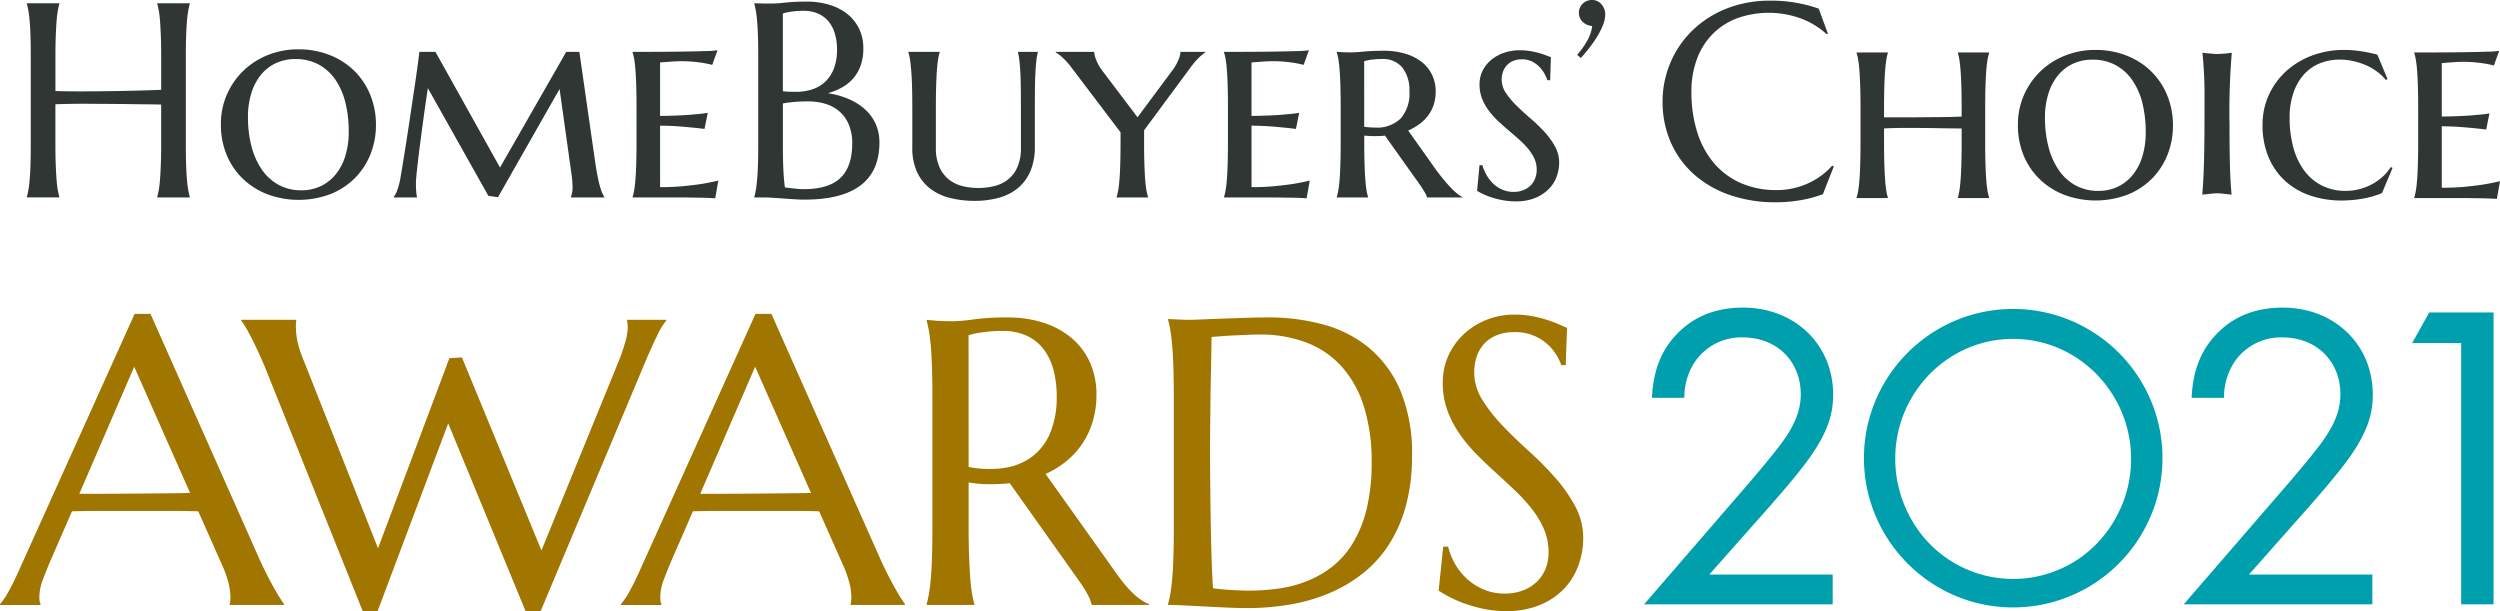
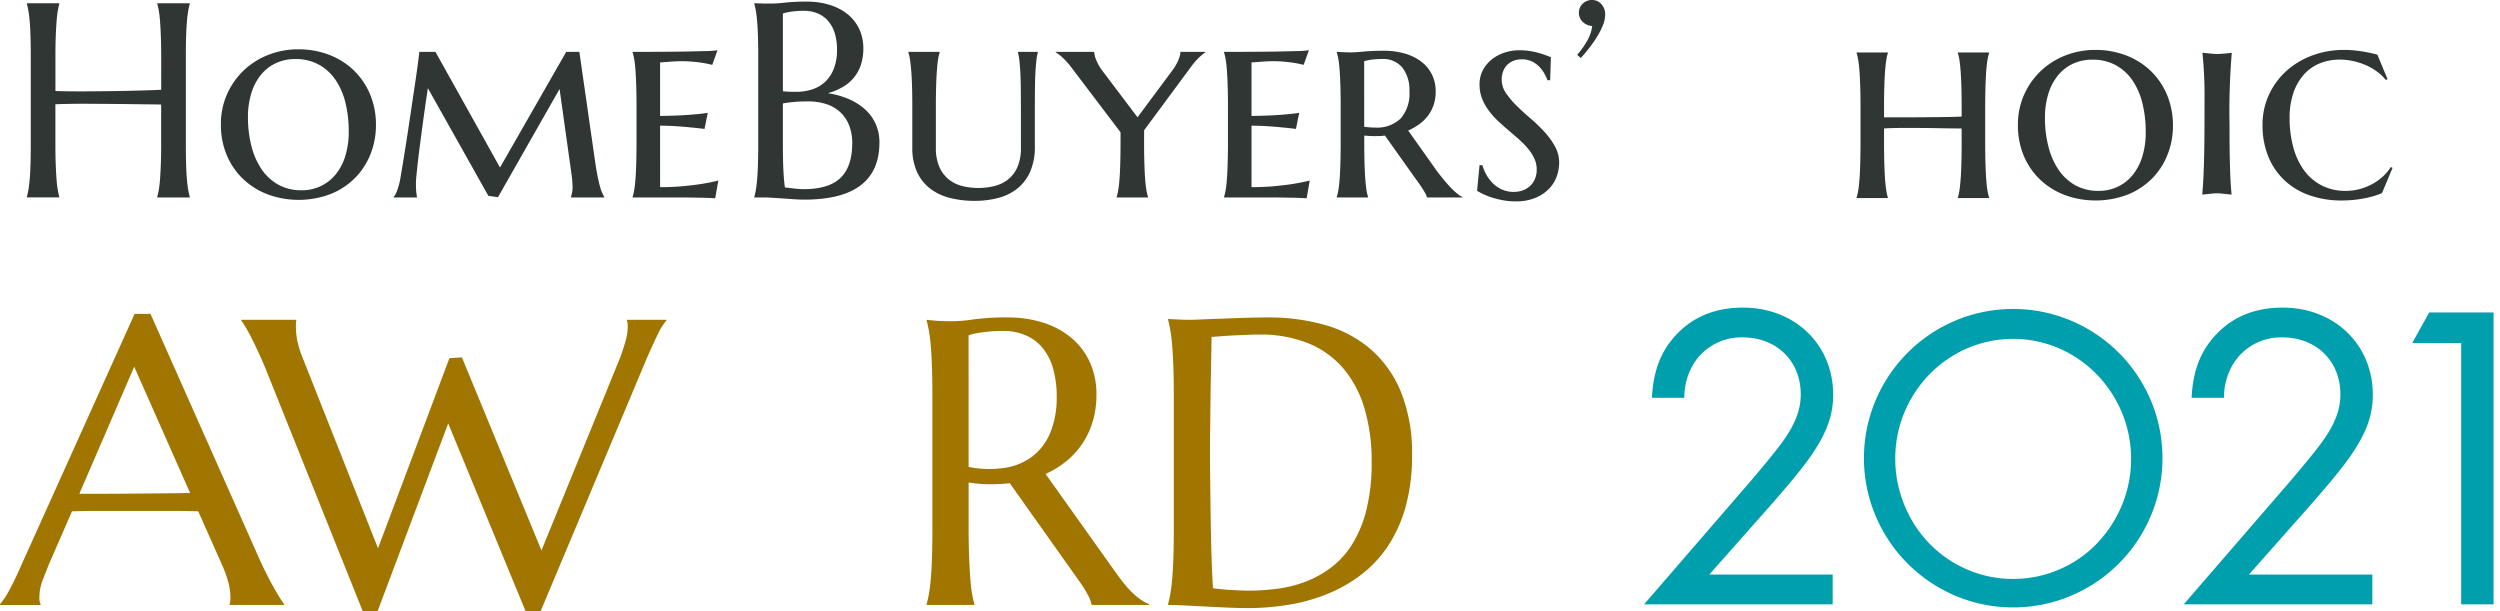
<svg xmlns="http://www.w3.org/2000/svg" width="422.176" height="103.196" viewBox="0 0 422.176 103.196">
  <g id="Group_10" data-name="Group 10" transform="translate(-10.787 -16.955)">
    <g id="Group_7" data-name="Group 7" transform="translate(288.422 68.903)">
      <path id="Path_89" data-name="Path 89" d="M673.323,191.027l17.958-20.766c1.256-1.478,4.582-5.395,5.765-7.169,2.217-3.178,2.734-5.543,2.734-7.538,0-5.543-3.991-9.607-9.829-9.607a9.478,9.478,0,0,0-8.2,4.36,10.939,10.939,0,0,0-1.626,5.838h-5.468c.221-4.951,1.773-7.982,3.695-10.2,2.069-2.365,5.543-5.026,11.677-5.026,8.72,0,15.224,6.208,15.224,14.707,0,3.326-.961,6.356-3.917,10.568-2.069,2.882-4.729,5.912-6.724,8.2L684.334,186h20.841v5.025Z" transform="translate(-673.323 -140.921)" fill="#009fae" />
    </g>
    <path id="Path_90" data-name="Path 90" d="M761.938,166.646a24.723,24.723,0,0,1,.9-6.677,25.272,25.272,0,0,1,17.61-17.61,25.288,25.288,0,0,1,13.355,0,25.508,25.508,0,0,1,6.033,2.543,25.228,25.228,0,0,1,11.61,15.067,25.3,25.3,0,0,1,0,13.373,25.491,25.491,0,0,1-2.543,6.015,25.249,25.249,0,0,1-9.067,9.067,25.437,25.437,0,0,1-6.033,2.542,25.288,25.288,0,0,1-13.355,0,25.321,25.321,0,0,1-15.067-11.609,25.575,25.575,0,0,1-2.543-6.015A24.681,24.681,0,0,1,761.938,166.646Zm5.287.135a20.018,20.018,0,0,0,.713,5.356,21.327,21.327,0,0,0,1.982,4.83A19.882,19.882,0,0,0,773,181.086a19.572,19.572,0,0,0,4.035,3.187,20.083,20.083,0,0,0,4.761,2.051,19.868,19.868,0,0,0,10.66,0,20.032,20.032,0,0,0,4.781-2.051,19.24,19.24,0,0,0,4.016-3.187,20.69,20.69,0,0,0,3.086-4.119,20.95,20.95,0,0,0,2-4.83,20.525,20.525,0,0,0-.848-13.2,20.671,20.671,0,0,0-4.254-6.439,20.121,20.121,0,0,0-6.323-4.372,19.673,19.673,0,0,0-15.591,0A20.143,20.143,0,0,0,773,152.5a20.472,20.472,0,0,0-4.237,6.439A20.084,20.084,0,0,0,767.225,166.782Z" transform="translate(-436.382 -72.333)" fill="#009fae" />
    <g id="Group_8" data-name="Group 8" transform="translate(379.553 68.903)">
      <path id="Path_91" data-name="Path 91" d="M890.795,191.027l17.958-20.766c1.256-1.478,4.582-5.395,5.765-7.169,2.217-3.178,2.734-5.543,2.734-7.538,0-5.543-3.991-9.607-9.829-9.607a9.477,9.477,0,0,0-8.2,4.36,10.938,10.938,0,0,0-1.626,5.838h-5.468c.221-4.951,1.773-7.982,3.695-10.2,2.069-2.365,5.543-5.026,11.677-5.026,8.72,0,15.224,6.208,15.224,14.707,0,3.326-.961,6.356-3.917,10.568-2.069,2.882-4.73,5.912-6.725,8.2L901.806,186h20.84v5.025Z" transform="translate(-890.795 -140.921)" fill="#009fae" />
      <path id="Path_92" data-name="Path 92" d="M991.13,148.034h-8.277l2.882-5.173H996.6v49.293H991.13Z" transform="translate(-944.276 -142.048)" fill="#009fae" />
    </g>
    <path id="Path_93" data-name="Path 93" d="M49.568,192.584v-.134a1.971,1.971,0,0,0,.1-.5q.033-.336.034-.6a10.48,10.48,0,0,0-.285-2.3,18.986,18.986,0,0,0-1.091-3.14l-4.063-9.133q-1.88-.067-5-.067H27.391q-2.468,0-4.449.067l-3.862,8.864q-.5,1.243-1.074,2.72a8.236,8.236,0,0,0-.571,2.989,3.223,3.223,0,0,0,.067.722,1.323,1.323,0,0,0,.135.386v.134h-6.85v-.134a12.1,12.1,0,0,0,1.511-2.267q.906-1.629,1.981-4.079l19.24-42.676H36.2l18.232,41.031q.638,1.444,1.326,2.8t1.292,2.434q.6,1.075,1.075,1.813t.638.94v.134ZM27.81,173.815q1.947,0,4-.017l4.012-.034,3.778-.034q1.813-.017,3.29-.05L33.451,152.36l-9.267,21.455Z" transform="translate(0 -73.475)" fill="#a07500" />
    <path id="Path_94" data-name="Path 94" d="M145.263,152.178l13.431,32.6,13.062-32a33.458,33.458,0,0,0,1.141-3.358,9.326,9.326,0,0,0,.369-2.35,5.871,5.871,0,0,0-.034-.621,1.9,1.9,0,0,0-.1-.487v-.134h6.648v.134a10.43,10.43,0,0,0-1.461,2.35q-.789,1.612-1.83,4l-17.93,42.71h-2.552l-13.061-31.7-11.92,31.7h-2.518l-16.453-41.065q-.6-1.444-1.225-2.787t-1.175-2.417q-.554-1.075-1.007-1.813a9.009,9.009,0,0,0-.655-.974v-.134h9.3v.134a3.428,3.428,0,0,0-.067.571v.47a12.493,12.493,0,0,0,.252,2.417,17.378,17.378,0,0,0,.991,3.089l12.625,31.9,12.054-32.1Z" transform="translate(-56.471 -74.871)" fill="#a07500" />
-     <path id="Path_95" data-name="Path 95" d="M299.785,192.584v-.134a1.954,1.954,0,0,0,.1-.5q.034-.336.034-.6a10.482,10.482,0,0,0-.285-2.3,18.987,18.987,0,0,0-1.091-3.14l-4.063-9.133q-1.881-.067-5-.067h-11.87q-2.468,0-4.449.067l-3.861,8.864q-.5,1.243-1.074,2.72a8.236,8.236,0,0,0-.571,2.989,3.224,3.224,0,0,0,.067.722,1.326,1.326,0,0,0,.134.386v.134H261v-.134a12.06,12.06,0,0,0,1.511-2.267q.906-1.629,1.981-4.079l19.239-42.676h2.686l18.232,41.031q.638,1.444,1.326,2.8t1.293,2.434q.6,1.075,1.074,1.813t.638.94v.134Zm-21.758-18.77q1.947,0,4-.017l4.012-.034,3.777-.034q1.813-.017,3.291-.05l-9.435-21.321L274.4,173.815Z" transform="translate(-145.363 -73.475)" fill="#a07500" />
    <path id="Path_96" data-name="Path 96" d="M391.3,180.294q0,2.854.084,4.986t.2,3.676q.118,1.545.3,2.586a17.824,17.824,0,0,0,.386,1.746v.134h-8.058v-.134q.2-.705.386-1.746t.319-2.586q.135-1.544.2-3.676t.067-4.986V158.435q0-2.854-.067-4.986t-.2-3.693q-.134-1.561-.319-2.6t-.386-1.746v-.134q.671.067,1.41.134.638.067,1.427.084t1.628.017a26.457,26.457,0,0,0,3.543-.319,41.582,41.582,0,0,1,5.691-.319,19.53,19.53,0,0,1,5.96.873,13.956,13.956,0,0,1,4.751,2.552,11.627,11.627,0,0,1,3.139,4.113,13.017,13.017,0,0,1,1.125,5.523,15.487,15.487,0,0,1-.621,4.483,13.841,13.841,0,0,1-1.746,3.744,13.647,13.647,0,0,1-2.7,2.972,15.612,15.612,0,0,1-3.526,2.166l11.786,16.553q.873,1.243,1.628,2.149a16.572,16.572,0,0,0,1.444,1.545,10.329,10.329,0,0,0,1.326,1.058,7.361,7.361,0,0,0,1.31.689v.134h-9.7a5.979,5.979,0,0,0-.655-1.7,18.232,18.232,0,0,0-1.293-2.1l-11.886-16.755a33.425,33.425,0,0,1-3.391.168,21.618,21.618,0,0,1-3.559-.3Zm0-10.174a17.82,17.82,0,0,0,6.027.168,10.407,10.407,0,0,0,4.7-1.914,9.683,9.683,0,0,0,3.055-4.012,15.561,15.561,0,0,0,1.091-6.162,17,17,0,0,0-.571-4.566,9.79,9.79,0,0,0-1.7-3.475,7.607,7.607,0,0,0-2.837-2.216,9.459,9.459,0,0,0-4-.789,23.5,23.5,0,0,0-2.518.117q-1.075.118-1.813.252a10.22,10.22,0,0,0-1.444.37Z" transform="translate(-216.942 -74.312)" fill="#a07500" />
    <path id="Path_97" data-name="Path 97" d="M481.493,145.139q.773.034,1.444.067.571.034,1.175.051t.974.017q.637,0,2.132-.067t3.408-.134q1.914-.067,3.979-.135t3.878-.067a34.824,34.824,0,0,1,9.267,1.209,20.423,20.423,0,0,1,7.723,3.962,19.071,19.071,0,0,1,5.272,7.219,27.459,27.459,0,0,1,1.947,10.979,31.706,31.706,0,0,1-1.024,8.394,23.5,23.5,0,0,1-2.871,6.581,20.08,20.08,0,0,1-4.416,4.885,24.335,24.335,0,0,1-5.674,3.341,30.1,30.1,0,0,1-6.631,1.914,43.039,43.039,0,0,1-7.286.6q-1.343,0-3.24-.084t-3.811-.185q-1.914-.1-3.61-.184t-2.636-.084v-.134a17.817,17.817,0,0,0,.386-1.746q.185-1.041.319-2.586t.2-3.676q.067-2.132.067-4.986V158.435q0-2.854-.067-5.02t-.2-3.727q-.134-1.561-.319-2.636a17.289,17.289,0,0,0-.386-1.779Zm7.353,3.022q-.067,3.76-.134,7.286-.033,1.511-.05,3.089t-.034,3.106q-.017,1.528-.034,2.921t-.017,2.468q0,2.25.034,5.439t.084,6.548q.05,3.358.151,6.447t.235,5.138q.47.067,1.259.151t1.662.135q.872.05,1.712.084t1.41.034a37.617,37.617,0,0,0,4.819-.319,20.972,20.972,0,0,0,4.768-1.192,17.515,17.515,0,0,0,4.331-2.4,14.652,14.652,0,0,0,3.559-3.945,20.26,20.26,0,0,0,2.4-5.826,32.674,32.674,0,0,0,.873-8.042,30.936,30.936,0,0,0-1.242-9.15,18.43,18.43,0,0,0-3.643-6.766,15.378,15.378,0,0,0-5.943-4.18,21.667,21.667,0,0,0-8.143-1.427q-.906,0-2.048.05l-2.266.1q-1.125.05-2.115.134T488.846,148.161Z" transform="translate(-273.457 -74.312)" fill="#a07500" />
-     <path id="Path_98" data-name="Path 98" d="M612,152.277h-.738a9.534,9.534,0,0,0-.857-1.746,8.038,8.038,0,0,0-1.544-1.83,8,8,0,0,0-5.523-2,7.913,7.913,0,0,0-2.921.5,5.823,5.823,0,0,0-2.132,1.411,5.963,5.963,0,0,0-1.293,2.149,8.254,8.254,0,0,0-.437,2.753,8.649,8.649,0,0,0,1.36,4.617,26.733,26.733,0,0,0,3.408,4.348q2.049,2.149,4.432,4.3a55.574,55.574,0,0,1,4.432,4.466,25.6,25.6,0,0,1,3.408,4.852,11.364,11.364,0,0,1,1.36,5.456,13.418,13.418,0,0,1-.756,4.382,11.3,11.3,0,0,1-2.334,3.945,11.748,11.748,0,0,1-4.063,2.837,14.623,14.623,0,0,1-5.91,1.091,18.2,18.2,0,0,1-3.643-.352,23.481,23.481,0,0,1-3.19-.873,20.634,20.634,0,0,1-2.619-1.125,19.248,19.248,0,0,1-1.9-1.108l.772-7.421h.84a10.715,10.715,0,0,0,1.208,3.005,10.434,10.434,0,0,0,2.065,2.518,9.872,9.872,0,0,0,2.8,1.746,8.944,8.944,0,0,0,3.459.655,8.542,8.542,0,0,0,3.072-.52,6.96,6.96,0,0,0,2.334-1.444,6.242,6.242,0,0,0,1.494-2.2,7.309,7.309,0,0,0,.52-2.787,9.806,9.806,0,0,0-.772-3.912,15.423,15.423,0,0,0-2.032-3.408,28.343,28.343,0,0,0-2.854-3.123q-1.595-1.51-3.274-3.039t-3.274-3.14a25.185,25.185,0,0,1-2.854-3.442,17.669,17.669,0,0,1-2.032-3.929,13.271,13.271,0,0,1-.772-4.617,10.912,10.912,0,0,1,1.024-4.785,11.476,11.476,0,0,1,2.72-3.643,12.127,12.127,0,0,1,3.845-2.317,12.521,12.521,0,0,1,4.432-.806,16.551,16.551,0,0,1,3.089.269,20.413,20.413,0,0,1,2.535.638q1.125.369,1.964.739l1.377.6Z" transform="translate(-336.81 -73.661)" fill="#a07500" />
    <g id="Group_9" data-name="Group 9" transform="translate(15.316 16.955)">
      <path id="Path_99" data-name="Path 99" d="M44.283,35.372q-.915-.022-2.288-.034T39.012,35.3q-1.612-.021-3.363-.035l-3.418-.022q-1.671-.013-3.179.012t-2.63.068v6.792q0,1.943.057,3.395t.137,2.505q.08,1.052.206,1.76t.262,1.19v.091H21.6v-.091q.136-.48.264-1.19t.217-1.76q.091-1.052.136-2.505t.046-3.395V27.23q0-1.943-.046-3.395t-.136-2.517q-.092-1.063-.217-1.772T21.6,18.357v-.091h5.488v.091q-.137.48-.262,1.189t-.206,1.772q-.08,1.065-.137,2.517t-.057,3.395v5.855q1.189.045,2.7.058t3.156,0q1.647-.013,3.351-.035t3.292-.058q1.591-.033,2.973-.08t2.391-.091V27.23q0-1.943-.058-3.395t-.136-2.517q-.08-1.063-.207-1.772a11.994,11.994,0,0,0-.262-1.189v-.091h5.488v.091a11.864,11.864,0,0,0-.262,1.189c-.084.473-.158,1.064-.217,1.772s-.107,1.548-.138,2.517-.046,2.1-.046,3.395V42.119q0,1.943.046,3.395t.138,2.505c.059.7.133,1.288.217,1.76a11.848,11.848,0,0,0,.262,1.19v.091H43.62v-.091a11.978,11.978,0,0,0,.262-1.19q.126-.708.207-1.76t.136-2.505q.057-1.452.058-3.395Z" transform="translate(-21.596 -17.717)" fill="#2f3634" />
      <path id="Path_100" data-name="Path 100" d="M99.807,49.469a12.3,12.3,0,0,1,1.017-5.009,12.574,12.574,0,0,1,2.779-4.013,12.718,12.718,0,0,1,4.162-2.663,13.728,13.728,0,0,1,5.146-.96,14.3,14.3,0,0,1,5.089.9,12.394,12.394,0,0,1,4.162,2.573,12.056,12.056,0,0,1,2.8,4.048,13.3,13.3,0,0,1,1.029,5.327,13.115,13.115,0,0,1-.87,4.722,11.932,11.932,0,0,1-2.539,4.025,12.208,12.208,0,0,1-4.116,2.79,15.2,15.2,0,0,1-10.657.149,12.506,12.506,0,0,1-4.163-2.55,11.92,11.92,0,0,1-2.812-4.025A13.2,13.2,0,0,1,99.807,49.469Zm13.63,11.16a7.435,7.435,0,0,0,3.2-.686,7.27,7.27,0,0,0,2.529-1.966,9.16,9.16,0,0,0,1.646-3.122,13.729,13.729,0,0,0,.582-4.151,20.047,20.047,0,0,0-.559-4.871,11.757,11.757,0,0,0-1.693-3.876,8.2,8.2,0,0,0-2.824-2.562,8.117,8.117,0,0,0-3.957-.926,7.677,7.677,0,0,0-3.2.663,7.128,7.128,0,0,0-2.527,1.921,9.042,9.042,0,0,0-1.657,3.086,13.427,13.427,0,0,0-.6,4.163,19.35,19.35,0,0,0,.584,4.86,12.35,12.35,0,0,0,1.716,3.911A8.289,8.289,0,0,0,109.5,59.68,7.9,7.9,0,0,0,113.437,60.629Z" transform="translate(-67.033 -28.497)" fill="#2f3634" />
      <path id="Path_101" data-name="Path 101" d="M169.451,62.353a3.617,3.617,0,0,0,.606-1.166,11.544,11.544,0,0,0,.493-1.83q.273-1.6.606-3.647t.664-4.219q.33-2.173.65-4.334t.6-4.013q.274-1.854.458-3.248t.251-2.034h2.721L187.4,57.39l11.183-19.53H200.8l2.744,19.1q.207,1.3.4,2.218t.377,1.543a6.9,6.9,0,0,0,.367,1.019,6.7,6.7,0,0,0,.32.617v.091h-5.626v-.091a5.887,5.887,0,0,0,.171-.617,4.465,4.465,0,0,0,.1-1.03q0-.387-.056-1.12c-.039-.488-.1-.968-.173-1.44l-1.966-14.02L187.059,62.4l-1.623-.228L175.215,43.989q-.574,3.841-1.007,7.111l-.365,2.791q-.185,1.395-.32,2.618c-.093.816-.168,1.536-.229,2.162s-.091,1.09-.091,1.4q0,.571.021.994c.016.282.038.53.07.743.031.243.061.458.091.64h-3.934Z" transform="translate(-107.493 -29.1)" fill="#2f3634" />
      <path id="Path_102" data-name="Path 102" d="M270.311,37.467q2.356-.011,4.369-.047t3.464-.08a14.58,14.58,0,0,0,1.91-.138l-.891,2.471c-.411-.107-.878-.206-1.4-.3q-.686-.115-1.657-.217a21.441,21.441,0,0,0-2.253-.1q-.458,0-1.052.033t-1.143.081l-1.3.091v9.033q1.852-.022,3.338-.091t2.539-.183q1.236-.091,2.174-.252l-.549,2.721q-1.258-.159-2.539-.274-1.1-.113-2.424-.194t-2.539-.08V60.324q2.128,0,3.911-.171t3.111-.377q1.554-.252,2.812-.572l-.526,3c-.229-.016-.6-.035-1.11-.058s-1.043-.038-1.6-.045l-1.568-.023c-.487-.009-.823-.012-1.006-.012h-8.667v-.091A8.558,8.558,0,0,0,266,60.736c.084-.5.152-1.124.206-1.865s.1-1.62.126-2.641.046-2.218.046-3.59V46.878q0-2.058-.046-3.579t-.126-2.631q-.08-1.109-.206-1.864a8.558,8.558,0,0,0-.285-1.235v-.091Q267.956,37.478,270.311,37.467Z" transform="translate(-163.417 -28.718)" fill="#2f3634" />
      <path id="Path_103" data-name="Path 103" d="M315.425,26.85q0-1.943-.047-3.395t-.137-2.517q-.092-1.063-.217-1.772t-.262-1.189v-.091c.3.016.624.023.961.023q.432.024.972.023H317.8a20.723,20.723,0,0,0,2.23-.161,33.434,33.434,0,0,1,3.625-.16,12.814,12.814,0,0,1,3.8.538,9.112,9.112,0,0,1,3.008,1.543,7.1,7.1,0,0,1,1.989,2.482,7.537,7.537,0,0,1,.72,3.35,8.545,8.545,0,0,1-.435,2.824,6.726,6.726,0,0,1-1.223,2.174,7.007,7.007,0,0,1-1.9,1.555,10.684,10.684,0,0,1-2.436,1,14.191,14.191,0,0,1,3.544.994,9.969,9.969,0,0,1,2.756,1.75,7.36,7.36,0,0,1,1.784,2.457,7.582,7.582,0,0,1,.629,3.122q0,4.825-3.179,7.237T323.2,51.047c-.458,0-.991-.021-1.6-.058s-1.232-.08-1.863-.126-1.255-.087-1.865-.126-1.143-.057-1.6-.057h-1.51v-.091q.137-.48.262-1.19t.217-1.76q.091-1.052.137-2.505t.047-3.395Zm4.161,5.9c.427.045.808.072,1.143.08s.694.012,1.075.012a8.575,8.575,0,0,0,2.835-.446,5.755,5.755,0,0,0,2.185-1.337,6.13,6.13,0,0,0,1.407-2.23,8.876,8.876,0,0,0,.5-3.122,9.285,9.285,0,0,0-.367-2.7,5.767,5.767,0,0,0-1.085-2.071,4.77,4.77,0,0,0-1.773-1.314,5.957,5.957,0,0,0-2.4-.458,14.62,14.62,0,0,0-1.522.07q-.652.068-1.108.16a5.01,5.01,0,0,0-.893.229Zm4.231,1.714a24.976,24.976,0,0,0-2.606.114q-1.052.115-1.624.229v6.93q0,2.675.091,4.413t.252,2.835c.58.077,1.157.145,1.737.206a13.927,13.927,0,0,0,1.4.091q4.277,0,6.255-1.91t1.979-5.865a8.277,8.277,0,0,0-.47-2.847,6.072,6.072,0,0,0-1.4-2.23,6.2,6.2,0,0,0-2.333-1.452A9.523,9.523,0,0,0,323.817,34.466Z" transform="translate(-191.911 -17.337)" fill="#2f3634" />
      <path id="Path_104" data-name="Path 104" d="M395.849,47.168q0-2.037-.023-3.546t-.091-2.606q-.07-1.1-.161-1.842a8.206,8.206,0,0,0-.229-1.223V37.86h3.363v.091a8.046,8.046,0,0,0-.229,1.235q-.091.754-.161,1.864c-.045.74-.077,1.617-.091,2.631s-.023,2.207-.023,3.579v6.564a10.417,10.417,0,0,1-.765,4.208,7.579,7.579,0,0,1-2.115,2.847,8.585,8.585,0,0,1-3.214,1.623,15.306,15.306,0,0,1-4.082.516,16.751,16.751,0,0,1-4.162-.493,9.133,9.133,0,0,1-3.328-1.566,7.45,7.45,0,0,1-2.218-2.79,9.677,9.677,0,0,1-.811-4.161V47.259q0-2.058-.045-3.579t-.137-2.631q-.091-1.109-.206-1.864a7.591,7.591,0,0,0-.275-1.235V37.86h5.283v.091a7.812,7.812,0,0,0-.274,1.223q-.115.744-.194,1.842t-.126,2.606q-.046,1.51-.047,3.546v6.838a7.9,7.9,0,0,0,.619,3.35,5.57,5.57,0,0,0,1.622,2.092,5.986,5.986,0,0,0,2.288,1.087,11.177,11.177,0,0,0,2.63.308,11.439,11.439,0,0,0,2.665-.308,6.1,6.1,0,0,0,2.309-1.087,5.429,5.429,0,0,0,1.623-2.092,8.022,8.022,0,0,0,.607-3.35Z" transform="translate(-227.977 -29.1)" fill="#2f3634" />
      <path id="Path_105" data-name="Path 105" d="M451.138,53.022q0,2.058.045,3.59t.126,2.641c.054.74.122,1.361.206,1.865a8.558,8.558,0,0,0,.285,1.235v.091h-5.3v-.091a8.5,8.5,0,0,0,.285-1.235c.084-.5.152-1.124.206-1.865s.1-1.62.126-2.641.045-2.218.045-3.59V51.444l-8.233-10.863a12.217,12.217,0,0,0-1.578-1.772,5.626,5.626,0,0,0-1.143-.858V37.86h6.5a4.374,4.374,0,0,0,.3,1.269,8.33,8.33,0,0,0,1.211,2.092l5.809,7.684,5.946-8a7.589,7.589,0,0,0,.972-1.716,3.953,3.953,0,0,0,.332-1.326h4.185v.091a8.7,8.7,0,0,0-1.178.982,13.9,13.9,0,0,0-1.405,1.693L451.138,51.1Z" transform="translate(-262.463 -29.1)" fill="#2f3634" />
      <path id="Path_106" data-name="Path 106" d="M508.645,37.467q2.356-.011,4.369-.047t3.464-.08a14.613,14.613,0,0,0,1.91-.138l-.893,2.471q-.617-.161-1.394-.3-.687-.115-1.659-.217a21.4,21.4,0,0,0-2.252-.1q-.459,0-1.052.033t-1.144.081l-1.3.091v9.033q1.852-.022,3.339-.091t2.539-.183q1.234-.091,2.173-.252l-.549,2.721q-1.258-.159-2.539-.274-1.1-.113-2.424-.194t-2.539-.08V60.324q2.126,0,3.911-.171t3.109-.377q1.556-.252,2.813-.572l-.526,3q-.343-.024-1.11-.058c-.51-.023-1.045-.038-1.6-.045l-1.566-.023c-.488-.009-.823-.012-1.005-.012h-8.668v-.091a8.453,8.453,0,0,0,.285-1.235c.084-.5.152-1.124.206-1.865s.1-1.62.126-2.641.045-2.218.045-3.59V46.878q0-2.058-.045-3.579t-.126-2.631q-.08-1.109-.206-1.864a8.453,8.453,0,0,0-.285-1.235v-.091Q506.29,37.478,508.645,37.467Z" transform="translate(-301.878 -28.718)" fill="#2f3634" />
      <path id="Path_107" data-name="Path 107" d="M557.607,51.738a7.473,7.473,0,0,1-.9.08c-.3.009-.6.012-.9.012-.245,0-.512-.007-.8-.023s-.587-.038-.891-.068v1.12q0,2.037.045,3.557t.126,2.618q.08,1.1.194,1.84a7.594,7.594,0,0,0,.275,1.224v.091h-5.283V62.1a8.445,8.445,0,0,0,.285-1.235c.084-.5.152-1.124.206-1.865s.1-1.62.126-2.641.045-2.218.045-3.59V47q0-2.058-.045-3.579t-.126-2.631q-.08-1.109-.206-1.864a8.444,8.444,0,0,0-.285-1.235V37.6c.244.015.5.031.776.045.229.016.484.027.767.034s.568.012.857.012q.733,0,2.172-.137t3.385-.138A12.515,12.515,0,0,1,561,37.9a8.376,8.376,0,0,1,2.766,1.372,6.107,6.107,0,0,1,1.783,2.172,6.386,6.386,0,0,1,.629,2.858,7.021,7.021,0,0,1-.342,2.253,6.37,6.37,0,0,1-.961,1.83,7.056,7.056,0,0,1-1.463,1.429,10.182,10.182,0,0,1-1.876,1.075l4.78,6.746q.617.823,1.246,1.578t1.2,1.349a11,11,0,0,0,1.075,1,3.618,3.618,0,0,0,.846.538v.091H564.7a1.865,1.865,0,0,0-.287-.72c-.19-.343-.411-.7-.662-1.075s-.5-.736-.755-1.087-.439-.608-.561-.777Zm-3.5-1.486c.3.046.613.08.926.1s.613.035.9.035a5.743,5.743,0,0,0,4.334-1.533,6.392,6.392,0,0,0,1.475-4.6,6.181,6.181,0,0,0-1.177-3.98,4.188,4.188,0,0,0-3.466-1.463,12.587,12.587,0,0,0-1.291.058c-.374.038-.691.08-.949.125-.29.062-.542.123-.755.184Z" transform="translate(-328.262 -28.845)" fill="#2f3634" />
      <path id="Path_108" data-name="Path 108" d="M618.364,42.257h-.456a8.3,8.3,0,0,0-.446-.983,5.655,5.655,0,0,0-.823-1.166,4.567,4.567,0,0,0-1.269-.972,3.815,3.815,0,0,0-1.807-.4,3.683,3.683,0,0,0-1.43.262,3.008,3.008,0,0,0-1.726,1.807,3.927,3.927,0,0,0-.229,1.361,4,4,0,0,0,.72,2.265,13.9,13.9,0,0,0,1.8,2.138q1.074,1.063,2.333,2.138a27.662,27.662,0,0,1,2.332,2.241,12.774,12.774,0,0,1,1.8,2.471,5.684,5.684,0,0,1,.72,2.789,6.97,6.97,0,0,1-.4,2.265,5.721,5.721,0,0,1-1.293,2.1,6.864,6.864,0,0,1-2.286,1.543,8.48,8.48,0,0,1-3.385.607,11.462,11.462,0,0,1-2.094-.184,15.312,15.312,0,0,1-1.829-.445,11.7,11.7,0,0,1-1.486-.572,10.45,10.45,0,0,1-1.087-.582l.411-4.323h.481a7.536,7.536,0,0,0,.673,1.6,6.537,6.537,0,0,0,1.1,1.453,5.2,5.2,0,0,0,1.532,1.052,4.849,4.849,0,0,0,2.024.4,4.311,4.311,0,0,0,1.51-.264,3.579,3.579,0,0,0,1.223-.743,3.417,3.417,0,0,0,.813-1.177,3.986,3.986,0,0,0,.3-1.568,4.472,4.472,0,0,0-.411-1.91,7.676,7.676,0,0,0-1.1-1.693,14.934,14.934,0,0,0-1.543-1.566q-.859-.754-1.772-1.532t-1.773-1.589a12.931,12.931,0,0,1-1.543-1.75,8.664,8.664,0,0,1-1.1-2,6.446,6.446,0,0,1-.411-2.344A5.089,5.089,0,0,1,607,40.565a5.724,5.724,0,0,1,1.51-1.817,6.932,6.932,0,0,1,2.149-1.144,7.971,7.971,0,0,1,2.515-.4,11.082,11.082,0,0,1,1.8.138,12.932,12.932,0,0,1,1.51.332c.449.129.842.259,1.178.388s.61.233.823.309Z" transform="translate(-361.115 -28.718)" fill="#2f3634" />
      <path id="Path_109" data-name="Path 109" d="M646.662,19.106a2.039,2.039,0,0,1,.64-1.532,2.216,2.216,0,0,1,1.6-.619,2.023,2.023,0,0,1,1.555.71,2.531,2.531,0,0,1,.64,1.76,4.8,4.8,0,0,1-.366,1.739,12.15,12.15,0,0,1-.949,1.9,21.07,21.07,0,0,1-1.314,1.91q-.733.947-1.487,1.772l-.617-.526a14.416,14.416,0,0,0,1.714-2.424,6.545,6.545,0,0,0,.824-2.447,2.558,2.558,0,0,1-1.578-.676A2.018,2.018,0,0,1,646.662,19.106Z" transform="translate(-384.556 -16.955)" fill="#2f3634" />
    </g>
-     <path id="Path_110" data-name="Path 110" d="M708.7,22.782l-.206.091a13.515,13.515,0,0,0-4.289-2.63,15.887,15.887,0,0,0-10.783-.081,11.556,11.556,0,0,0-4.128,2.62,11.841,11.841,0,0,0-2.686,4.208,15.68,15.68,0,0,0-.961,5.671,22.476,22.476,0,0,0,.914,6.529,15.116,15.116,0,0,0,2.723,5.249,12.643,12.643,0,0,0,4.516,3.487,14.759,14.759,0,0,0,6.323,1.269,12.514,12.514,0,0,0,2.607-.275,12.329,12.329,0,0,0,2.505-.811,12.749,12.749,0,0,0,2.263-1.3,11.7,11.7,0,0,0,1.933-1.749l.252.159-1.83,4.666a19.746,19.746,0,0,1-3.784,1.019,24.741,24.741,0,0,1-4.174.353,23.383,23.383,0,0,1-7.742-1.223,17.831,17.831,0,0,1-6.038-3.464,15.649,15.649,0,0,1-3.932-5.386,16.931,16.931,0,0,1-1.407-6.987,16.542,16.542,0,0,1,.561-4.277,16.924,16.924,0,0,1,1.634-4,16.45,16.45,0,0,1,2.653-3.487,17.052,17.052,0,0,1,3.6-2.756,18.387,18.387,0,0,1,4.46-1.818,20.335,20.335,0,0,1,5.271-.652,24.15,24.15,0,0,1,8.188,1.35Z" transform="translate(-389.23 -0.143)" fill="#2f3634" />
    <path id="Path_111" data-name="Path 111" d="M776.7,50.935q-.708,0-1.76-.012t-2.288-.034q-1.234-.024-2.56-.034t-2.562-.012q-1.167,0-2.185.023t-1.749.068v2.332q0,2.059.047,3.59t.124,2.642c.054.74.119,1.36.2,1.865a7.5,7.5,0,0,0,.274,1.235v.091h-5.283V62.6a8.472,8.472,0,0,0,.285-1.235c.084-.5.152-1.124.206-1.865s.1-1.62.126-2.642.047-2.218.047-3.59V47.5q0-2.058-.047-3.579t-.126-2.631q-.08-1.108-.206-1.863a8.445,8.445,0,0,0-.285-1.235v-.091h5.283V38.2a7.482,7.482,0,0,0-.274,1.235q-.115.754-.2,1.863t-.124,2.631q-.048,1.519-.047,3.579V49.06h3.362q1.258,0,2.653-.012l2.7-.023q1.3-.011,2.446-.034t1.944-.07V47.5q0-2.058-.046-3.579t-.125-2.631q-.081-1.108-.2-1.863a7.436,7.436,0,0,0-.274-1.235v-.091h5.283V38.2a8.182,8.182,0,0,0-.285,1.235q-.126.754-.206,1.863t-.126,2.631q-.046,1.519-.047,3.579v5.762q0,2.059.047,3.59t.126,2.642c.052.74.122,1.36.206,1.865a8.207,8.207,0,0,0,.285,1.235v.091h-5.283V62.6a7.456,7.456,0,0,0,.274-1.235c.077-.5.142-1.124.2-1.865s.094-1.62.125-2.642.046-2.218.046-3.59Z" transform="translate(-434.649 -12.288)" fill="#2f3634" />
    <path id="Path_112" data-name="Path 112" d="M823.972,49.715a12.3,12.3,0,0,1,1.017-5.009,12.573,12.573,0,0,1,2.779-4.014,12.723,12.723,0,0,1,4.162-2.663,13.734,13.734,0,0,1,5.146-.96,14.3,14.3,0,0,1,5.089.9,12.393,12.393,0,0,1,4.161,2.573,12.065,12.065,0,0,1,2.8,4.048,13.3,13.3,0,0,1,1.029,5.328,13.113,13.113,0,0,1-.87,4.722,11.93,11.93,0,0,1-2.539,4.025,12.2,12.2,0,0,1-4.116,2.791,15.207,15.207,0,0,1-10.657.149,12.5,12.5,0,0,1-4.162-2.55A11.917,11.917,0,0,1,825,55.032,13.2,13.2,0,0,1,823.972,49.715ZM837.6,60.874a7.442,7.442,0,0,0,3.2-.685,7.275,7.275,0,0,0,2.527-1.966,9.166,9.166,0,0,0,1.646-3.122,13.694,13.694,0,0,0,.584-4.151A20.044,20.044,0,0,0,845,46.078a11.764,11.764,0,0,0-1.692-3.876,8.2,8.2,0,0,0-2.824-2.562,8.119,8.119,0,0,0-3.957-.926,7.677,7.677,0,0,0-3.2.664A7.126,7.126,0,0,0,830.8,41.3a9.043,9.043,0,0,0-1.657,3.086,13.422,13.422,0,0,0-.6,4.162,19.368,19.368,0,0,0,.584,4.86,12.354,12.354,0,0,0,1.716,3.911,8.288,8.288,0,0,0,2.824,2.607A7.9,7.9,0,0,0,837.6,60.874Z" transform="translate(-472.421 -11.685)" fill="#2f3634" />
    <path id="Path_113" data-name="Path 113" d="M944.517,56.987l-1.783,4.254a11.376,11.376,0,0,1-1.5.538,17.247,17.247,0,0,1-1.726.4q-.893.161-1.819.241t-1.75.08a16.32,16.32,0,0,1-5.34-.846,11.953,11.953,0,0,1-4.242-2.48,11.386,11.386,0,0,1-2.79-4.014,13.867,13.867,0,0,1-1.006-5.443,11.943,11.943,0,0,1,1.052-5.009,12.35,12.35,0,0,1,2.9-4.014,13.46,13.46,0,0,1,4.379-2.663,15.293,15.293,0,0,1,5.477-.96q.663,0,1.407.056c.5.039.987.1,1.475.173s.961.164,1.419.262.884.2,1.281.308l1.714,4.116-.274.161a8.347,8.347,0,0,0-1.475-1.4,9.471,9.471,0,0,0-1.875-1.087,11.79,11.79,0,0,0-2.139-.7,10.4,10.4,0,0,0-2.288-.252,8.8,8.8,0,0,0-3.465.664,7.259,7.259,0,0,0-2.674,1.933,9.028,9.028,0,0,0-1.727,3.1,12.909,12.909,0,0,0-.617,4.139,18.947,18.947,0,0,0,.594,4.86,11.821,11.821,0,0,0,1.783,3.911,8.546,8.546,0,0,0,2.973,2.607,8.729,8.729,0,0,0,4.163.949,8.935,8.935,0,0,0,2.252-.285,9.547,9.547,0,0,0,2.1-.811,8.937,8.937,0,0,0,1.818-1.269,8.4,8.4,0,0,0,1.418-1.657Z" transform="translate(-529.698 -11.685)" fill="#2f3634" />
-     <path id="Path_114" data-name="Path 114" d="M988.3,37.713q2.356-.011,4.369-.046t3.464-.08a14.622,14.622,0,0,0,1.91-.137l-.893,2.47q-.617-.161-1.394-.3-.686-.115-1.659-.217a21.375,21.375,0,0,0-2.252-.1q-.459,0-1.052.034c-.4.023-.778.051-1.145.081l-1.3.091V48.54q1.852-.022,3.338-.091t2.539-.182q1.234-.092,2.173-.252l-.549,2.721q-1.258-.158-2.539-.274-1.1-.113-2.424-.194t-2.539-.08V60.569q2.125,0,3.911-.171t3.109-.377q1.556-.252,2.814-.572l-.526,3c-.229-.016-.6-.035-1.11-.058s-1.045-.038-1.6-.045l-1.566-.023c-.488-.009-.823-.012-1.006-.012H983.7v-.091a8.585,8.585,0,0,0,.285-1.235c.084-.5.152-1.124.206-1.865s.1-1.62.126-2.642.045-2.218.045-3.59V47.123q0-2.058-.045-3.579t-.126-2.631q-.08-1.108-.206-1.863a8.558,8.558,0,0,0-.285-1.235v-.091Q985.945,37.724,988.3,37.713Z" transform="translate(-565.218 -11.906)" fill="#2f3634" />
    <path id="Path_115" data-name="Path 115" d="M898.293,38.213c.663.07,1.954.21,2.478.21a20.95,20.95,0,0,0,2.478-.21,118.656,118.656,0,0,0-.384,12.147c0,5.2.07,8.971.349,11.8-.8-.035-1.641-.21-2.443-.21-.768,0-1.745.174-2.513.21.384-4.154.384-9.913.384-15.882A72.219,72.219,0,0,0,898.293,38.213Z" transform="translate(-515.578 -12.35)" fill="#2f3634" />
  </g>
</svg>